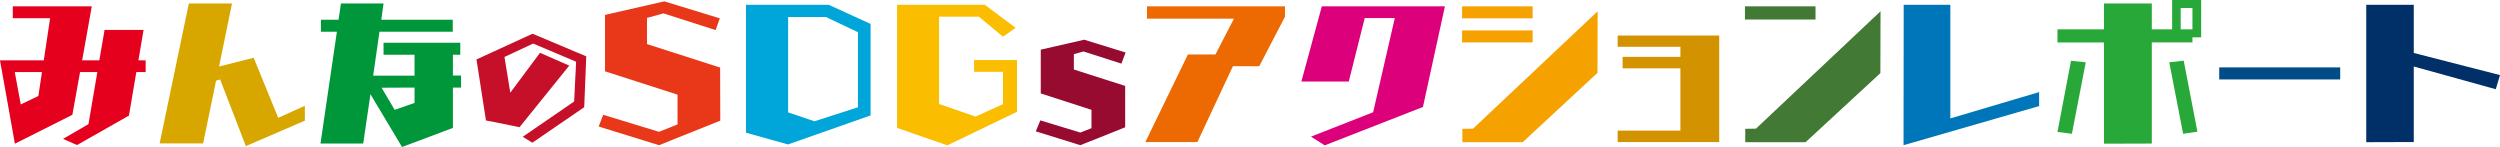
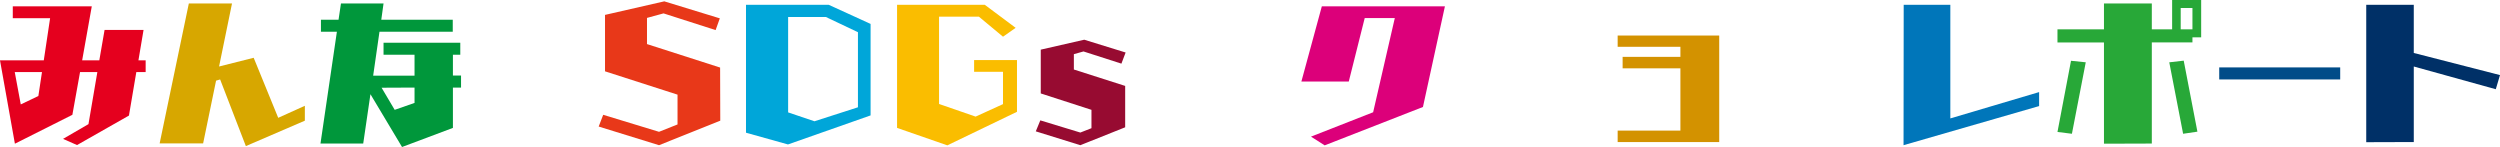
<svg xmlns="http://www.w3.org/2000/svg" width="827.39" height="48.653" viewBox="0 0 827.39 48.653">
  <g id="グループ_480" data-name="グループ 480" transform="translate(-286 -160)">
    <path id="パス_772" data-name="パス 772" d="M167.342,169.5l-5.827,2.789-1.992-10.707h9.014Zm29.978,6.474,2.44-14.392h3.088V157.7h-2.391l1.693-10.059h-12.9L187.51,157.7h-5.677l3.187-17.878H158.876v3.934h12.35L169.134,157.7H154.643l4.93,27.588,19.023-9.561,2.54-14.143h5.726l-2.938,17.23-8.416,4.88,4.632,2.042Z" transform="translate(131.357 22.27)" fill="#e5001e" />
-     <path id="パス_773" data-name="パス 773" d="M255.534,177.668v-4.93l-8.814,3.984L238.6,156.852l-11.454,2.888,4.283-20.865H217.14l-9.661,46.312h14.392l4.283-20.766,1.345-.4,8.515,22.061Z" transform="translate(131.357 22.27)" fill="#d7a700" />
+     <path id="パス_773" data-name="パス 773" d="M255.534,177.668v-4.93l-8.814,3.984L238.6,156.852l-11.454,2.888,4.283-20.865H217.14l-9.661,46.312h14.392l4.283-20.766,1.345-.4,8.515,22.061" transform="translate(131.357 22.27)" fill="#d7a700" />
    <path id="パス_774" data-name="パス 774" d="M291.837,171.792l-6.573,2.29-4.333-7.32,10.906-.05Zm12.7,8.266V166.712h2.689v-3.984h-2.689v-6.872h2.44v-3.984h-25.4v3.984h10.258v6.922H278.143l2.091-14.541h24.252v-3.984H280.832l.747-5.378H267.486l-.8,5.378h-5.826v3.984h5.278l-5.428,37h14.143l2.39-16.334,10.458,17.48Z" transform="translate(131.357 22.27)" fill="#00973b" />
-     <path id="パス_775" data-name="パス 775" d="M347.99,173.205l.681-16.826L330.9,148.892,312.334,157.4l3.138,20.191,11.117,2.231,16.448-20.38-9.68-4.235-9.831,13.2L321.6,156.568l9.491-4.424,14.217,6.012-.643,13.158L327.648,183l3.176,1.966Z" transform="translate(131.357 22.27)" fill="#c60f28" />
    <path id="パス_776" data-name="パス 776" d="M393.02,177.668l-.05-17.579-24.2-7.769v-8.665l5.478-1.494,17.23,5.528,1.394-3.884-18.376-5.627-19.62,4.482v18.674l24,7.719v9.86l-6.125,2.44-18.475-5.627-1.494,3.884,19.969,6.175Z" transform="translate(131.357 22.27)" fill="#e83819" />
    <path id="パス_777" data-name="パス 777" d="M438.585,173.236l-14.392,4.631-8.714-2.938V143.357h12.5l10.607,5.03Zm4.183,2.689V145.648l-13.844-6.325H401.535v42.329l13.894,3.884Z" transform="translate(131.357 22.27)" fill="#00a6d9" />
    <path id="パス_778" data-name="パス 778" d="M491.222,174.73V157.6H477.029v3.884h9.561V172.19l-9.063,4.133-12.1-4.183V143.257h13.2l7.968,6.623,4.183-2.938-10.209-7.619H451.532v40.735l16.633,5.777Z" transform="translate(131.357 22.27)" fill="#fabd00" />
    <path id="パス_779" data-name="パス 779" d="M527.026,179.859V166.165l-16.981-5.428v-5.079l3.187-.9,12.549,4.034,1.394-3.685-13.694-4.233-14.392,3.287v14.491l16.782,5.428v6.075l-3.685,1.444-13.246-4.034-1.494,3.635,14.74,4.581Z" transform="translate(131.357 22.27)" fill="#970b31" />
-     <path id="パス_780" data-name="パス 780" d="M550.93,184.739l11.752-25.1H571.4l8.516-16.384v-3.436H534.247V143.9h28.783l-6.125,11.852h-9.113L533.7,184.739Z" transform="translate(131.357 22.27)" fill="#ed6a02" />
    <path id="パス_781" data-name="パス 781" d="M625.577,173.136l7.271-33.315H592.113l-6.773,24.9h15.686l5.279-21.015h9.96l-7.171,31.174-20.567,8.067,4.532,2.888Z" transform="translate(131.357 22.27)" fill="#dc007a" />
-     <path id="パス_782" data-name="パス 782" d="M683.343,161.832l.05-20.367L642.16,180.307l-3.536.05v4.432h19.969ZM661.88,151.773v-3.984H638.525v3.984Zm0-7.968v-3.984H638.525V143.8Z" transform="translate(131.357 22.27)" fill="#f5a200" />
    <path id="パス_783" data-name="パス 783" d="M723.63,184.739V149.482H690.016v3.735h20.766v3.336H691.659v3.785h19.123v20.616H690.016v3.785Z" transform="translate(131.357 22.27)" fill="#d39200" />
-     <path id="パス_784" data-name="パス 784" d="M776.964,161.932l.049-20.467-41.232,38.842-3.536.05v4.432h19.969ZM755.5,144.2v-4.383H732.145V144.2Z" transform="translate(131.357 22.27)" fill="#427935" />
    <path id="パス_785" data-name="パス 785" d="M829.5,172.837v-4.631l-29.381,8.715v-37.6H784.682l-.05,46.462Z" transform="translate(131.357 22.27)" fill="#0076ba" />
    <path id="パス_786" data-name="パス 786" d="M880.245,147.44h-3.884v-7.071h3.884ZM840.357,182l4.581-23.654-4.88-.5L835.576,181.4Zm26.443,3.237V151.773h13.445V150.08h2.888V137.73h-9.611v9.71H866.8v-8.565H850.964v8.565H835.576v4.333h15.388v33.514Zm15.088-3.934-4.531-23.5-4.781.548L877.158,182Z" transform="translate(131.357 22.27)" fill="#28a838" />
    <rect id="長方形_30" data-name="長方形 30" width="40.038" height="3.984" transform="translate(1020.466 182.309)" fill="#004c88" />
    <path id="パス_787" data-name="パス 787" d="M980.638,167.26l1.394-4.681-28.534-7.32V139.323H937.762v45.466l15.736-.05v-25Z" transform="translate(131.357 22.27)" fill="#003067" />
  </g>
</svg>